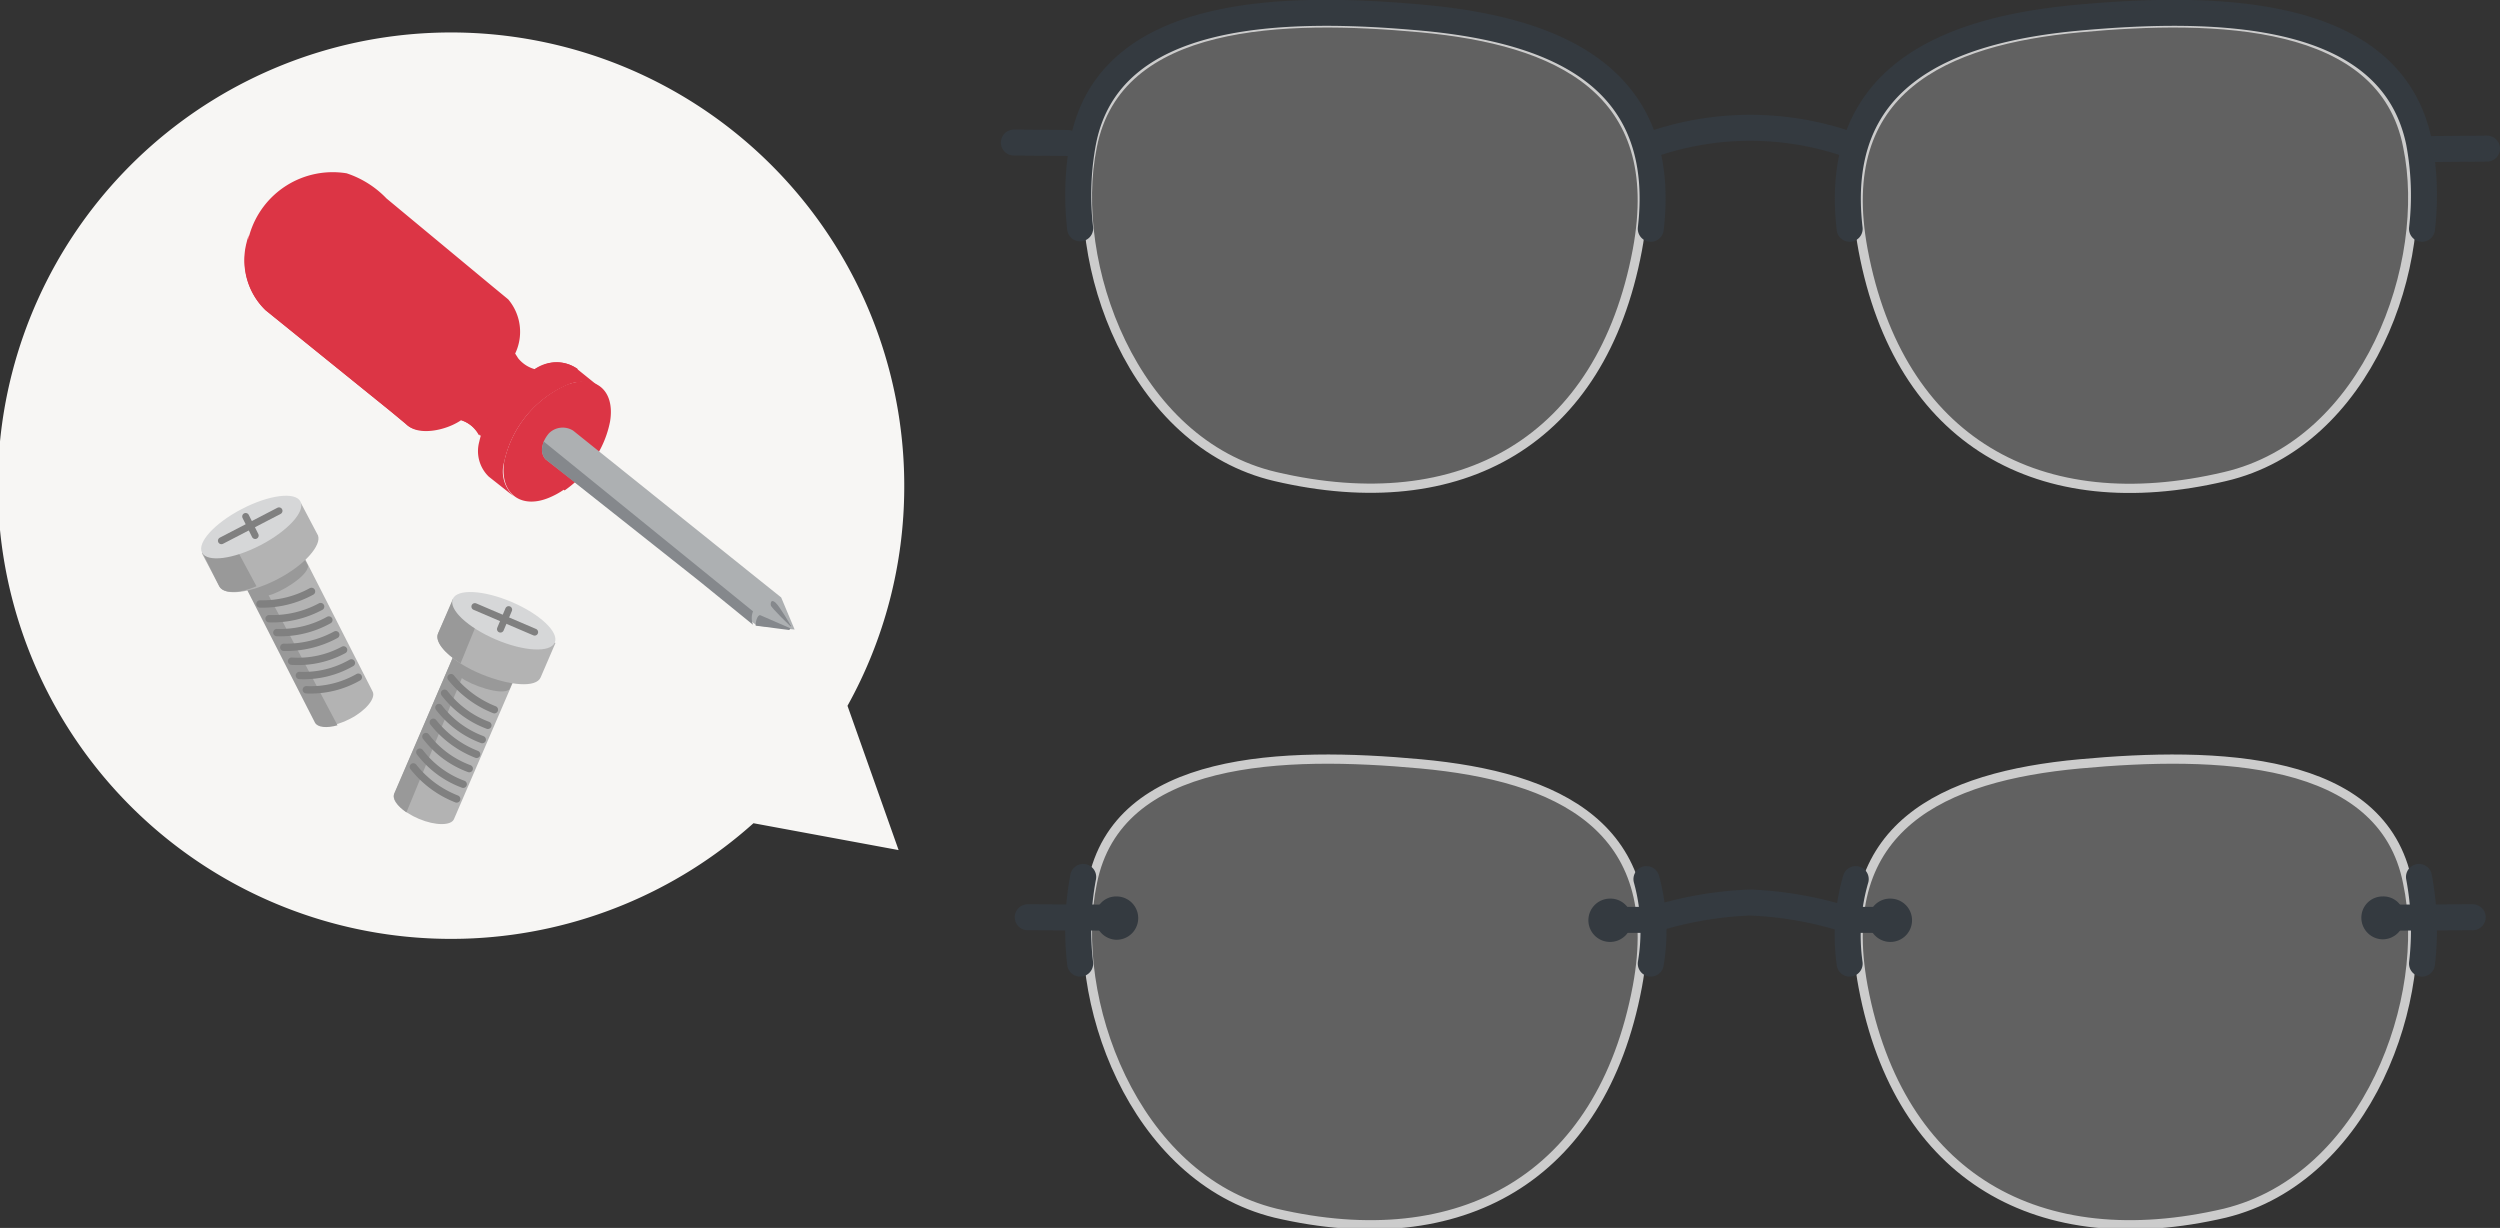
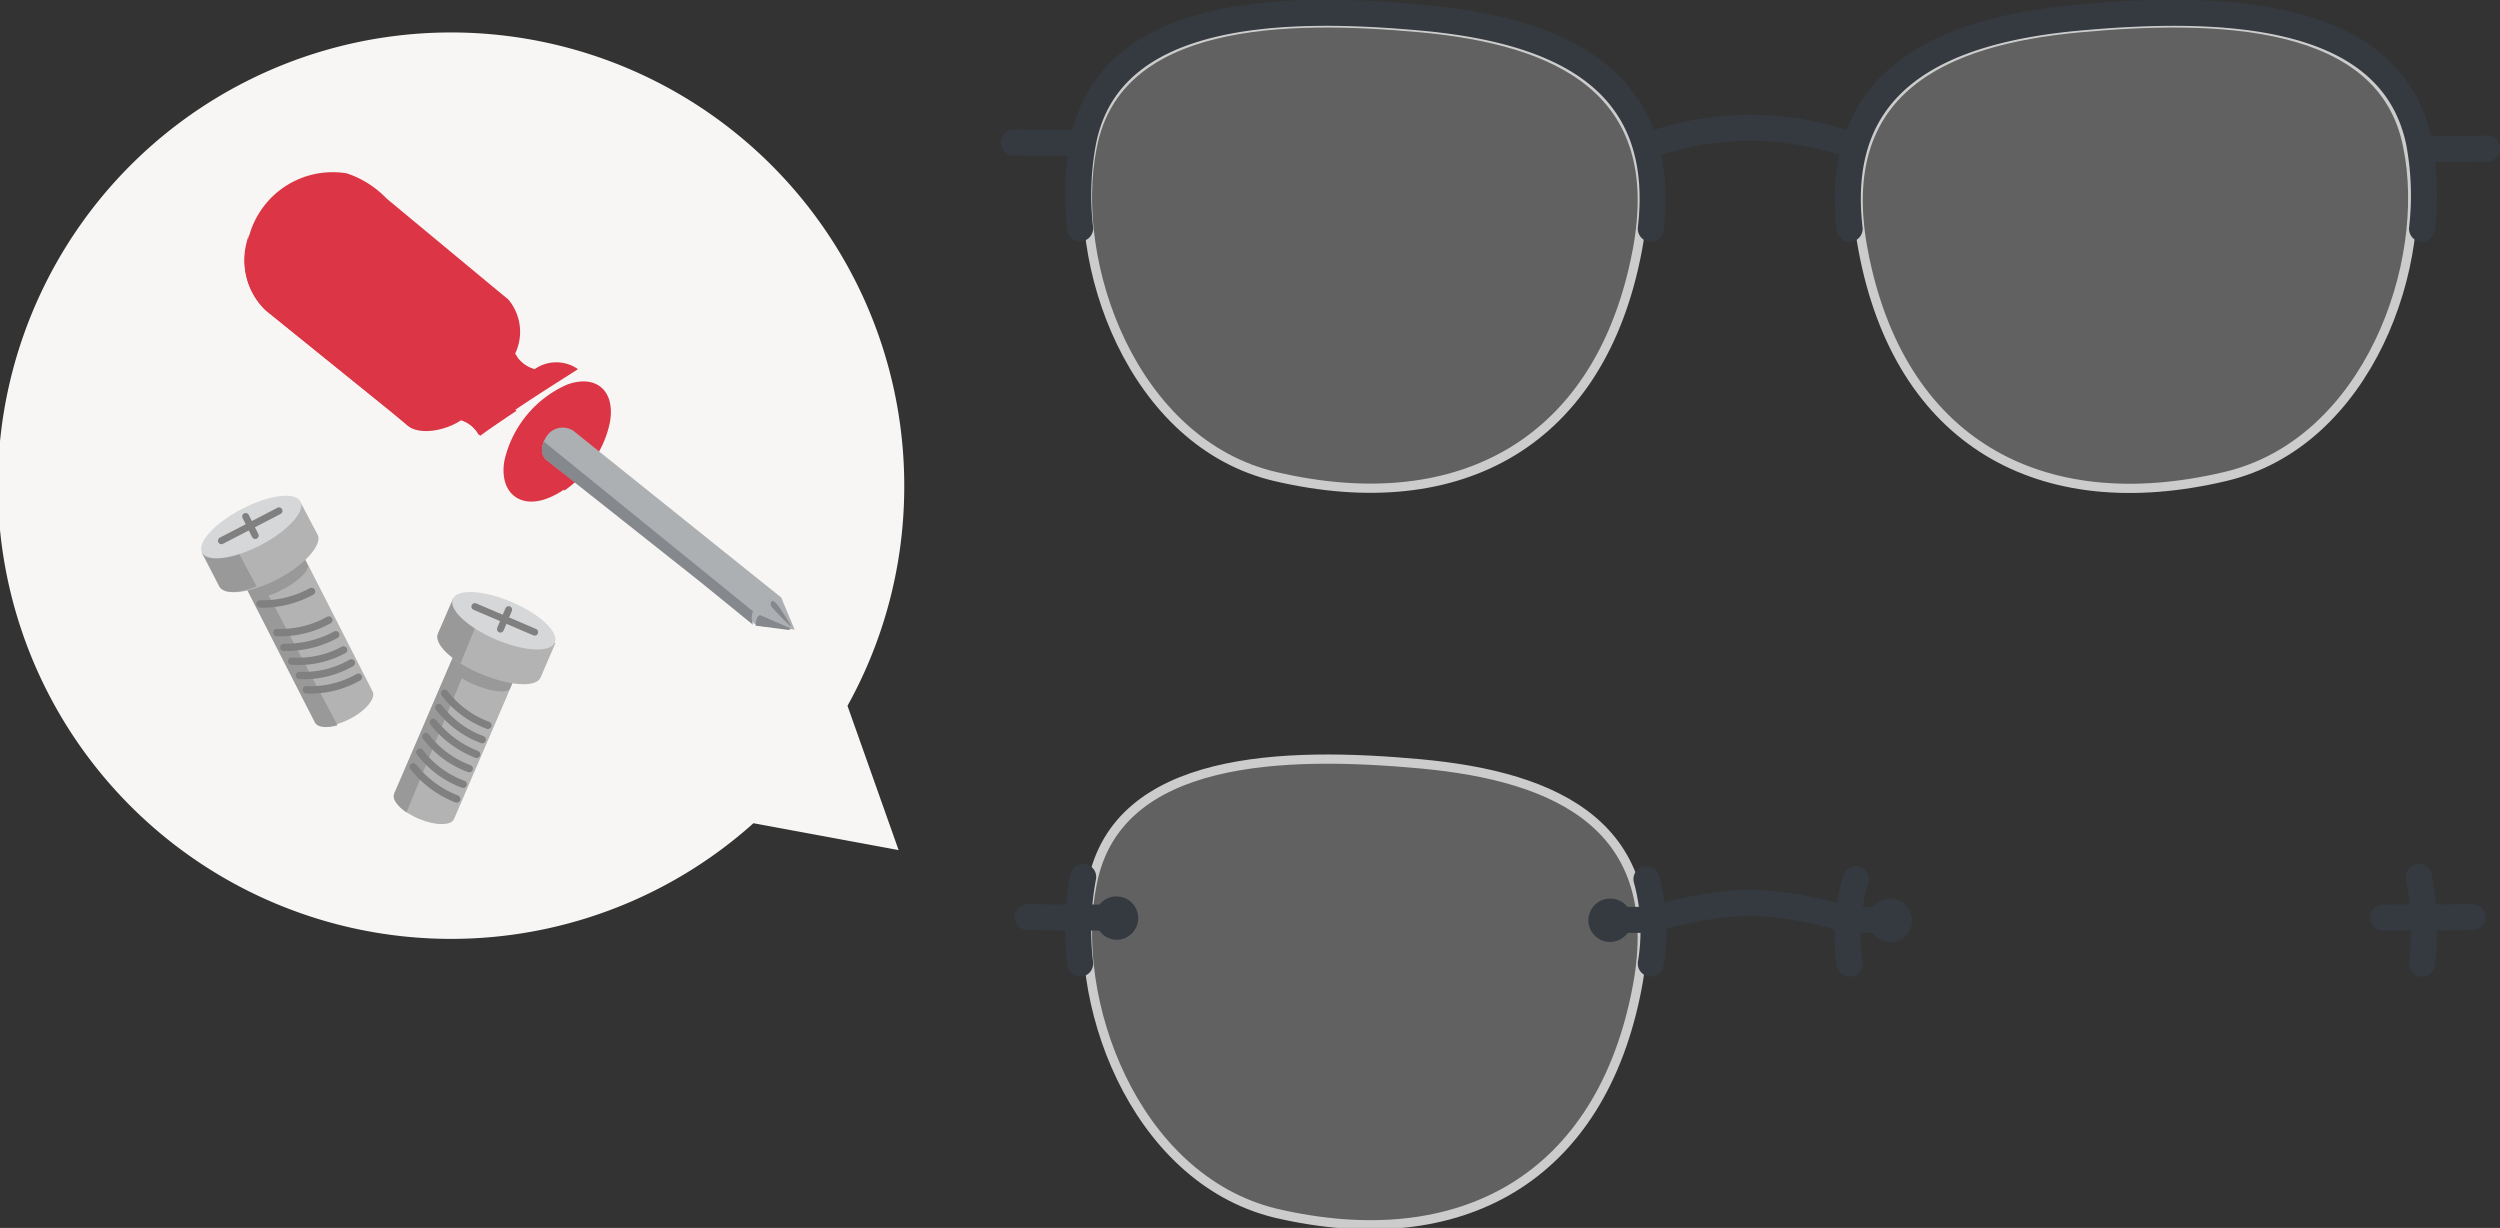
<svg xmlns="http://www.w3.org/2000/svg" viewBox="0 0 57.7 28.34">
  <rect x="0" y="0" width="57.7" height="28.34" fill="#333333" stroke="none" />
  <g style="isolation:isolate">
    <path d="M55.57,3.38C55,.43,51.14.35,48,.64s-5.69,1.43-5,5.13c.83,4.42,4.07,6.24,8.35,5.23C54.66,10.23,56.13,6.06,55.57,3.38Z" style="fill:#ccc;fill-opacity:0.3;stroke:#ccc;stroke-miterlimit:10;stroke-width:0.213px" />
    <path d="M29.44,11c4.28,1,7.52-.81,8.35-5.23.69-3.7-1.85-4.84-5-5.13s-7-.21-7.58,2.74C24.66,6.06,26.13,10.23,29.44,11Z" style="fill:#ccc;fill-opacity:0.3;stroke:#ccc;stroke-miterlimit:10;stroke-width:0.213px" />
    <path d="M55.9,5.28a6.66,6.66,0,0,0-.07-2C55.19.2,51.22.11,47.94.41c-3.13.29-5.65,1.42-5.25,4.87" style="fill:none;stroke:#343a40;stroke-linecap:round;stroke-linejoin:round;stroke-width:0.6px" />
    <path d="M38.1,5.28C38.5,1.83,36,.7,32.85.41,29.57.11,25.6.2,25,3.27a6.66,6.66,0,0,0-.07,2" style="fill:none;stroke:#343a40;stroke-linecap:round;stroke-linejoin:round;stroke-width:0.6px" />
    <line x1="24.64" y1="3.3" x2="23.4" y2="3.29" style="fill:none;stroke:#343a40;stroke-linecap:round;stroke-linejoin:round;stroke-width:0.6px" />
    <line x1="56.15" y1="3.44" x2="57.4" y2="3.43" style="fill:none;stroke:#343a40;stroke-linecap:round;stroke-linejoin:round;stroke-width:0.6px" />
    <path d="M38.28,3.28a6.94,6.94,0,0,1,4.23,0" style="fill:none;stroke:#343a40;stroke-linecap:round;stroke-linejoin:round;stroke-width:0.6px" />
    <path d="M29.44,28c4.28,1,7.52-.81,8.35-5.23.69-3.7-1.85-4.85-5-5.14s-7-.2-7.58,2.75C24.66,23,26.13,27.19,29.44,28Z" style="fill:#ccc;fill-opacity:0.3;stroke:#ccc;stroke-miterlimit:10;stroke-width:0.213px" />
-     <path d="M51.35,28c-4.28,1-7.52-.81-8.35-5.23-.69-3.7,1.85-4.85,5-5.14s7-.2,7.57,2.75C56.13,23,54.66,27.19,51.35,28Z" style="fill:#ccc;fill-opacity:0.3;stroke:#ccc;stroke-miterlimit:10;stroke-width:0.213px" />
    <path d="M25,20.24a6.61,6.61,0,0,0-.07,2" style="fill:none;stroke:#343a40;stroke-linecap:round;stroke-linejoin:round;stroke-width:0.6px" />
    <path d="M38.1,22.24A4.51,4.51,0,0,0,38,20.29" style="fill:none;stroke:#343a40;stroke-linecap:round;stroke-linejoin:round;stroke-width:0.6px" />
    <line x1="25.79" y1="21.18" x2="23.72" y2="21.17" style="fill:none;stroke:#343a40;stroke-linecap:round;stroke-linejoin:round;stroke-width:0.6px" />
    <path d="M25.77,20.69a.5.5,0,1,1,0,1,.5.5,0,0,1-.49-.5A.48.48,0,0,1,25.77,20.69Z" style="fill:#343a40" />
    <path d="M55.83,20.24a6.61,6.61,0,0,1,.07,2" style="fill:none;stroke:#343a40;stroke-linecap:round;stroke-linejoin:round;stroke-width:0.6px" />
    <path d="M42.69,22.24a4.67,4.67,0,0,1,.14-1.95" style="fill:none;stroke:#343a40;stroke-linecap:round;stroke-linejoin:round;stroke-width:0.6px" />
    <line x1="55" y1="21.18" x2="57.07" y2="21.17" style="fill:none;stroke:#343a40;stroke-linecap:round;stroke-linejoin:round;stroke-width:0.6px" />
-     <path d="M55,21.68a.5.5,0,0,1-.5-.5.49.49,0,0,1,.49-.49.48.48,0,0,1,.5.49A.5.5,0,0,1,55,21.68Z" style="fill:#343a40" />
    <path d="M43.65,21.23h-1a8.54,8.54,0,0,0-2.26-.4,8.56,8.56,0,0,0-2.27.4h-1" style="fill:none;stroke:#343a40;stroke-linecap:round;stroke-linejoin:round;stroke-width:0.6px" />
    <path d="M43.63,20.74a.5.5,0,1,1-.5.49A.49.49,0,0,1,43.63,20.74Z" style="fill:#343a40" />
    <path d="M37.16,20.74a.5.5,0,1,0,.5.49A.49.49,0,0,0,37.16,20.74Z" style="fill:#343a40" />
    <path d="M20.87,11.27A10.46,10.46,0,1,0,17.39,19l3.35.62-1.18-3.33A10.41,10.41,0,0,0,20.87,11.27Z" style="fill:#f7f6f4" />
    <path d="M9.67,18.9c.38.16.75.16.81,0h0l1.4-3.25-1.38-.59L9.11,18.31C9,18.47,9.29,18.74,9.67,18.9Z" style="fill:#b3b3b3" />
    <path d="M10.5,15.06h0l.21-.51,1.38.59-.33.77c-.18.16-.91-.11-1.1-.26l-1.28,3.1c-.21-.15-.33-.32-.28-.44Z" style="fill:#999" />
    <path d="M10.26,16a2.27,2.27,0,0,0,1,.74" style="fill:none;stroke:gray;stroke-linecap:round;stroke-miterlimit:10;stroke-width:0.17px" />
    <path d="M10.13,16.33a2.25,2.25,0,0,0,1,.74" style="fill:none;stroke:gray;stroke-linecap:round;stroke-miterlimit:10;stroke-width:0.17px" />
    <path d="M10,16.67a2.38,2.38,0,0,0,1,.74" style="fill:none;stroke:gray;stroke-linecap:round;stroke-miterlimit:10;stroke-width:0.17px" />
    <path d="M9.83,17a2.22,2.22,0,0,0,1,.74" style="fill:none;stroke:gray;stroke-linecap:round;stroke-miterlimit:10;stroke-width:0.17px" />
    <path d="M9.69,17.36a2.22,2.22,0,0,0,1,.74" style="fill:none;stroke:gray;stroke-linecap:round;stroke-miterlimit:10;stroke-width:0.17px" />
    <path d="M9.54,17.7a2.38,2.38,0,0,0,1,.74" style="fill:none;stroke:gray;stroke-linecap:round;stroke-miterlimit:10;stroke-width:0.17px" />
-     <path d="M10.41,15.64a2.44,2.44,0,0,0,1,.74" style="fill:none;stroke:gray;stroke-linecap:round;stroke-miterlimit:10;stroke-width:0.17px" />
    <path d="M10.11,14.62h0c-.1.24.34.67,1,.94s1.27.32,1.37.07l.34-.79-2.36-1Z" style="fill:#b3b3b3" />
    <path d="M10.11,14.62h0c-.08.18.14.45.52.69l.38-.93-.56-.55Z" style="fill:#999" />
    <ellipse cx="11.63" cy="14.33" rx="0.47" ry="1.28" transform="translate(-6.12 19.39) rotate(-66.86)" style="fill:#d6d7d8" />
    <line x1="11.55" y1="14.52" x2="11.74" y2="14.07" style="fill:none;stroke:gray;stroke-linecap:round;stroke-miterlimit:10;stroke-width:0.16px" />
    <line x1="12.34" y1="14.59" x2="10.96" y2="14" style="fill:none;stroke:gray;stroke-linecap:round;stroke-miterlimit:10;stroke-width:0.16px" />
    <path d="M8.08,16.59c.37-.19.6-.48.52-.63h0L7,12.82l-1.33.69,1.62,3.14C7.35,16.81,7.72,16.78,8.08,16.59Z" style="fill:#b3b3b3" />
    <path d="M5.65,13.51h0L5.39,13l1.32-.69.4.75c0,.24-.66.63-.91.68l1.59,3c-.25.07-.46.05-.52-.06Z" style="fill:#999" />
-     <path d="M6.21,14.28A2.36,2.36,0,0,0,7.4,14" style="fill:none;stroke:gray;stroke-linecap:round;stroke-miterlimit:10;stroke-width:0.17px" />
    <path d="M6.39,14.6a2.3,2.3,0,0,0,1.2-.29" style="fill:none;stroke:gray;stroke-linecap:round;stroke-miterlimit:10;stroke-width:0.17px" />
    <path d="M6.55,14.94a2.4,2.4,0,0,0,1.2-.29" style="fill:none;stroke:gray;stroke-linecap:round;stroke-miterlimit:10;stroke-width:0.17px" />
    <path d="M6.73,15.26A2.21,2.21,0,0,0,7.93,15" style="fill:none;stroke:gray;stroke-linecap:round;stroke-miterlimit:10;stroke-width:0.17px" />
    <path d="M6.91,15.59a2.21,2.21,0,0,0,1.2-.29" style="fill:none;stroke:gray;stroke-linecap:round;stroke-miterlimit:10;stroke-width:0.17px" />
    <path d="M7.07,15.92a2.21,2.21,0,0,0,1.2-.29" style="fill:none;stroke:gray;stroke-linecap:round;stroke-miterlimit:10;stroke-width:0.17px" />
    <path d="M6,13.94a2.36,2.36,0,0,0,1.19-.29" style="fill:none;stroke:gray;stroke-linecap:round;stroke-miterlimit:10;stroke-width:0.17px" />
    <path d="M5.06,13.53h0c.12.24.73.16,1.36-.17s1-.78.92-1l-.4-.76L4.66,12.77Z" style="fill:#b3b3b3" />
    <path d="M5.06,13.53h0c.09.17.44.18.86,0l-.48-.89-.78.09Z" style="fill:#999" />
    <ellipse cx="5.8" cy="12.17" rx="1.28" ry="0.47" transform="translate(-4.96 4.04) rotate(-27.46)" style="fill:#d6d7d8" />
    <line x1="5.89" y1="12.36" x2="5.67" y2="11.92" style="fill:none;stroke:gray;stroke-linecap:round;stroke-miterlimit:10;stroke-width:0.16px" />
    <line x1="6.44" y1="11.79" x2="5.11" y2="12.48" style="fill:none;stroke:gray;stroke-linecap:round;stroke-miterlimit:10;stroke-width:0.16px" />
    <path d="M5.69,5.67a2.5,2.5,0,0,1,.07-.26A2,2,0,0,1,8,4a2.25,2.25,0,0,1,.92.58l2.41,2,.4.33a1.16,1.16,0,0,1,.16,1.25l.07.11h0a.75.75,0,0,0,.38.25.87.87,0,0,1,1,0c-.34.22-.92.58-1.45.94-.31.21-.61.41-.84.58a.75.75,0,0,0-.44-.36c-.37.25-1,.36-1.25.1L9,9.48,6.13,7.16A1.57,1.57,0,0,1,5.69,5.67Z" style="fill:#dc3545" />
    <path d="M5.67,5.69a2.5,2.5,0,0,1,.07-.26.79.79,0,0,0,.07.43C6,6,9.52,8.94,9.89,9.09a3.49,3.49,0,0,0,1.42-.16l.61.55c-.31.21-.61.41-.84.58a.75.75,0,0,0-.44-.36c-.37.25-1,.36-1.25.1L9,9.48,6.13,7.16A1.61,1.61,0,0,1,5.67,5.69Z" style="fill:#dc3545;mix-blend-mode:multiply" />
    <path d="M11.64,10.64a2.53,2.53,0,0,1,1.44-1.76c.67-.25,1.12.13,1,.85a2.37,2.37,0,0,1-.54,1.1,2.47,2.47,0,0,1-.51.46,1.83,1.83,0,0,1-.39.21C12,11.75,11.52,11.37,11.64,10.64Z" style="fill:#dc3545;mix-blend-mode:multiply" />
    <path d="M12.33,10.5A.61.61,0,0,1,12.7,10l.84.85a2.52,2.52,0,0,1-.51.47l-.65-.61A.22.22,0,0,1,12.33,10.5Z" style="fill:#dc3545;mix-blend-mode:multiply" />
-     <path d="M13.08,8.89a2.51,2.51,0,0,0-1.44,1.76.78.78,0,0,0,.21.8L11.28,11a.82.82,0,0,1-.22-.8,2.53,2.53,0,0,1,1.45-1.76.79.79,0,0,1,.79.06l.57.46A.79.79,0,0,0,13.08,8.89Z" style="fill:#dc3545" />
    <path d="M7.76,4.45c-.12,0-.13.15,0,.23l2.46,2a.43.43,0,0,0,.38.06.13.13,0,0,0,.09-.07.12.12,0,0,0-.05-.16l-2.46-2A.45.45,0,0,0,7.76,4.45Z" style="fill:#dc3545;mix-blend-mode:multiply" />
    <path d="M6.78,5.06a.26.26,0,0,1,.34,0l2.46,2c.1.08.08.17,0,.28l0,0a.17.17,0,0,1-.25,0l-2.45-2C6.77,5.34,6.68,5.16,6.78,5.06Z" style="fill:#dc3545;mix-blend-mode:multiply" />
    <path d="M12.55,10.19a.76.76,0,0,1,.12-.19.45.45,0,0,1,.56-.06l3.64,2.92,1.16.93.31.74h0a0,0,0,0,1,0,0l-.87-.09-.09-.07-1.23-1L12.59,10.6a.33.33,0,0,1-.08-.25A.75.75,0,0,1,12.55,10.19Z" style="fill:#adb0b2" />
    <path d="M18.21,14.54l-.77-.1c0-.16.07-.26.11-.24l.69.3S18.23,14.54,18.21,14.54Z" style="fill:#85888c" />
    <path d="M18.24,14.42S18,14,17.9,13.91s-.12,0-.11.06.46.49.46.49S18.27,14.45,18.24,14.42Z" style="fill:#85888c" />
    <path d="M12.55,10.19l4.83,3.92a.42.42,0,0,0,0,.31l-1.23-1L12.59,10.6a.33.33,0,0,1-.08-.25A.75.75,0,0,1,12.55,10.19Z" style="fill:#85888c" />
  </g>
</svg>